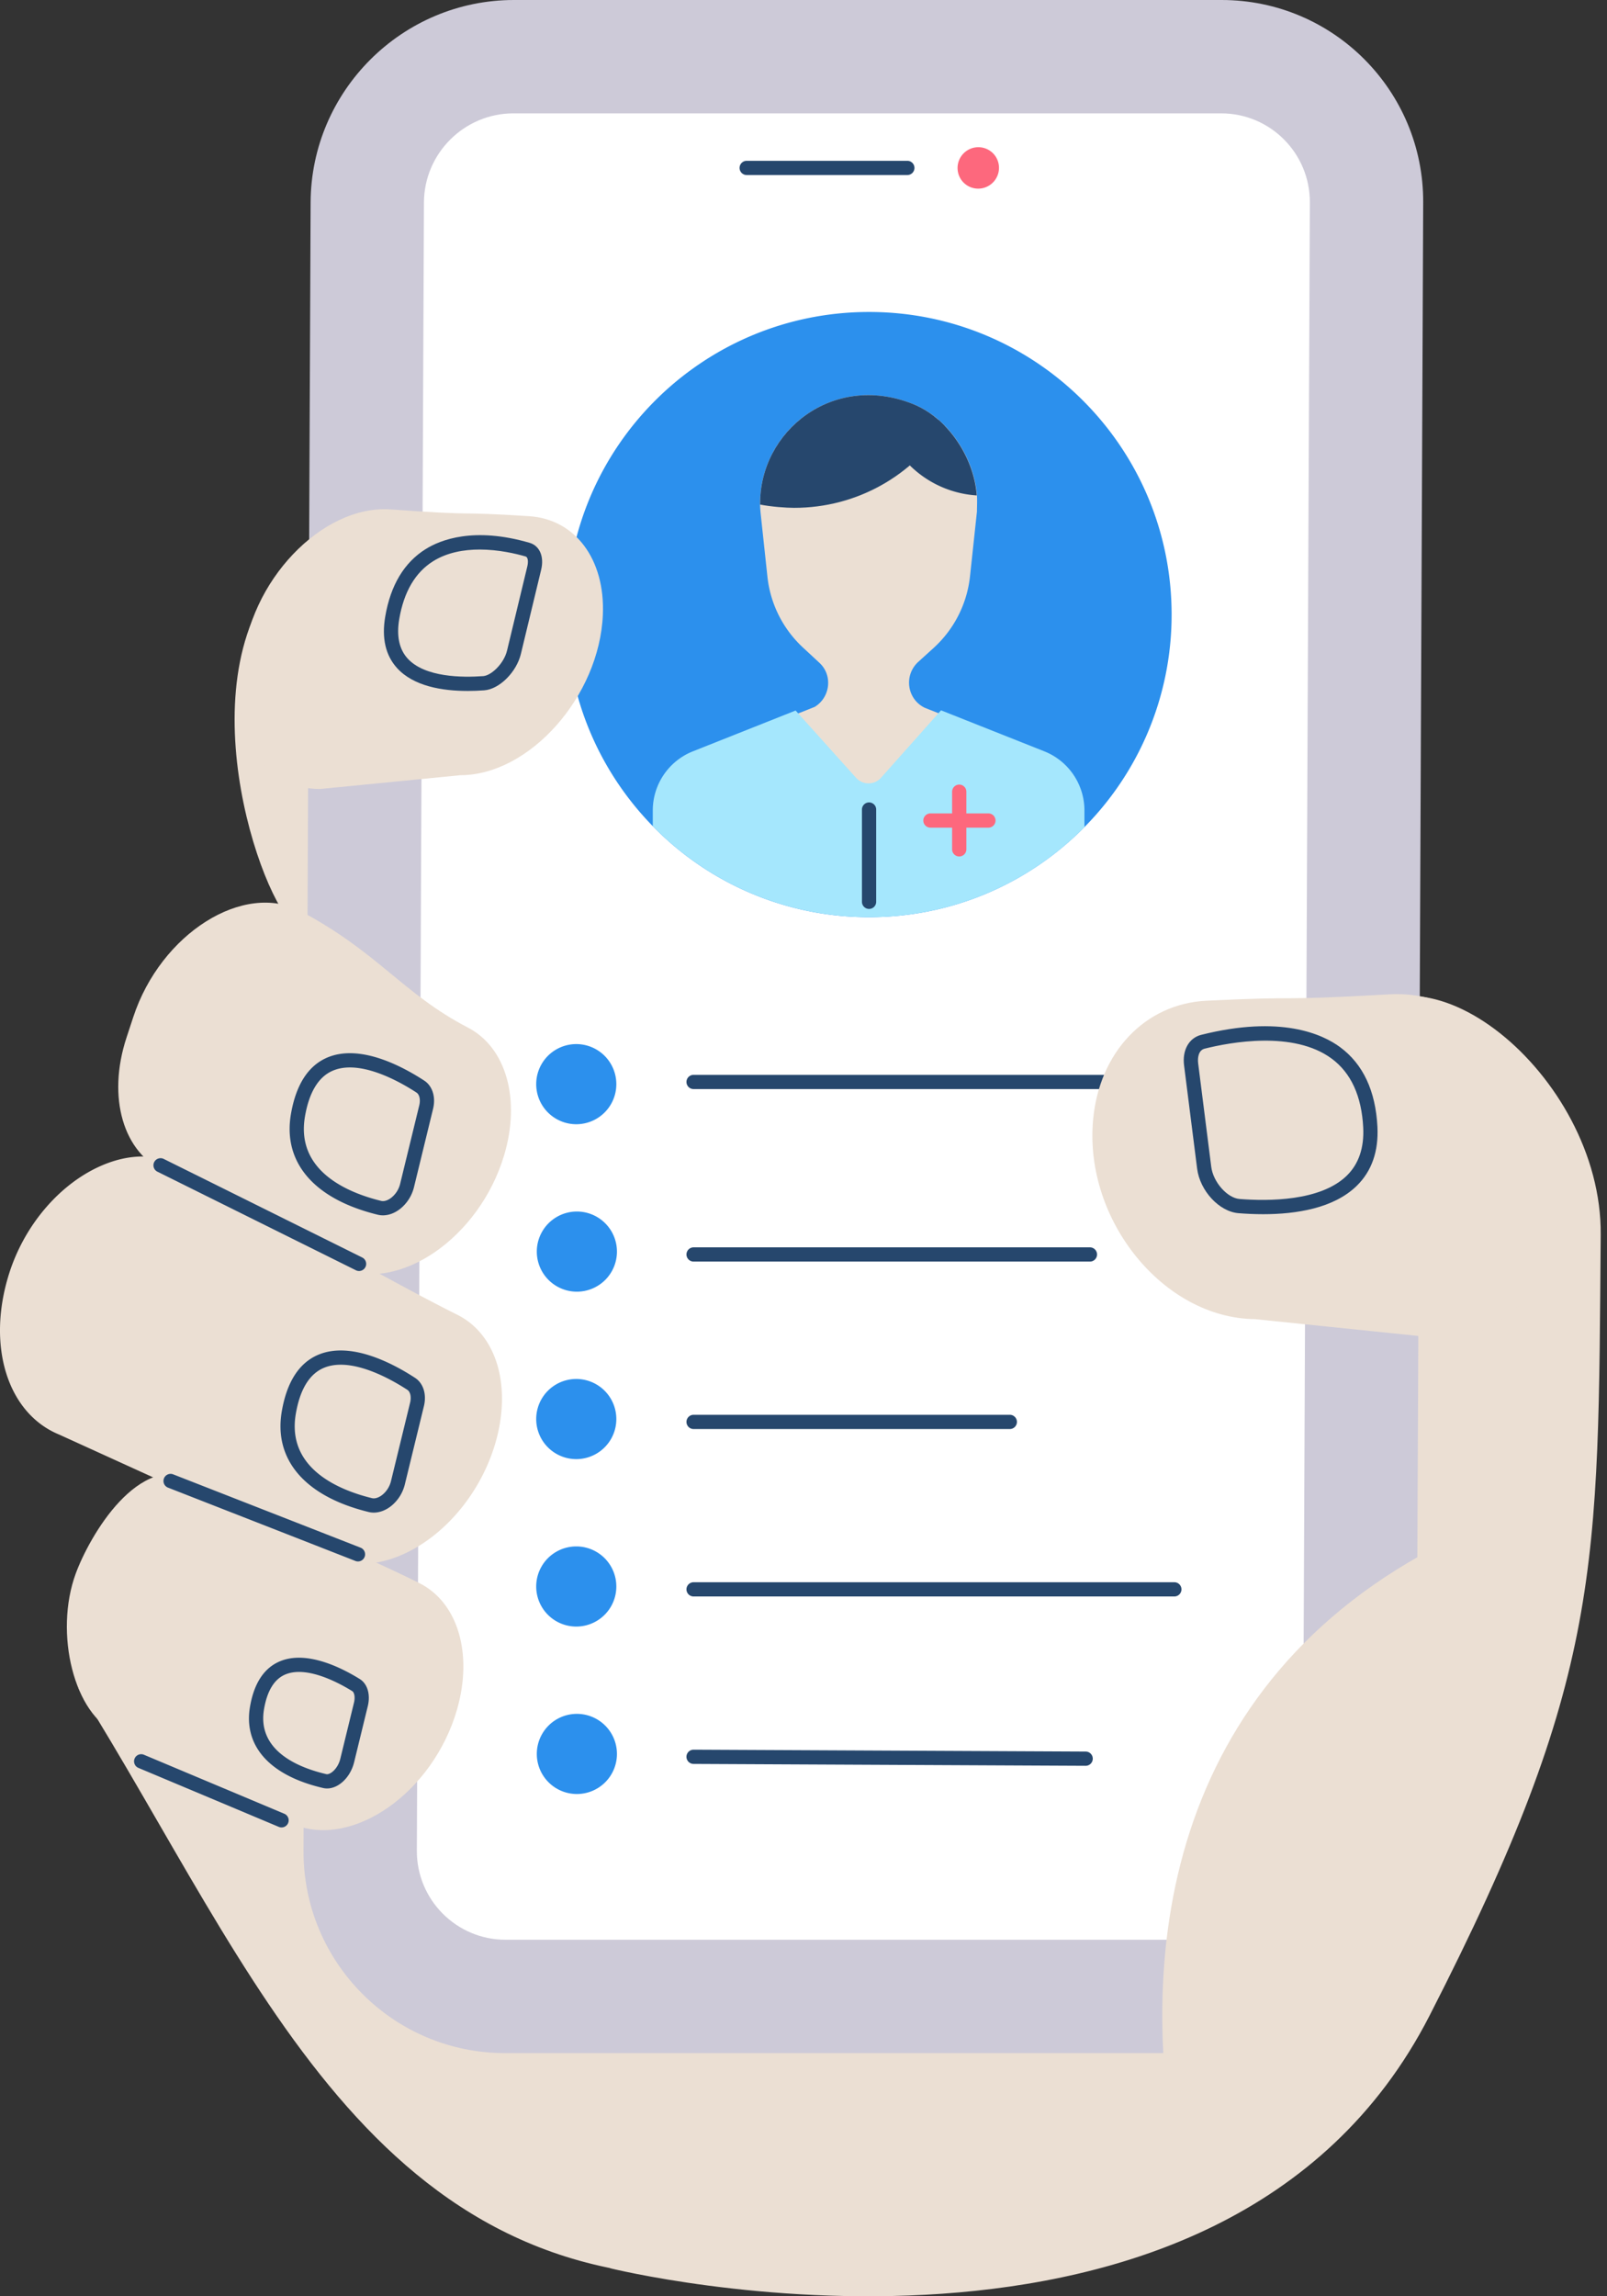
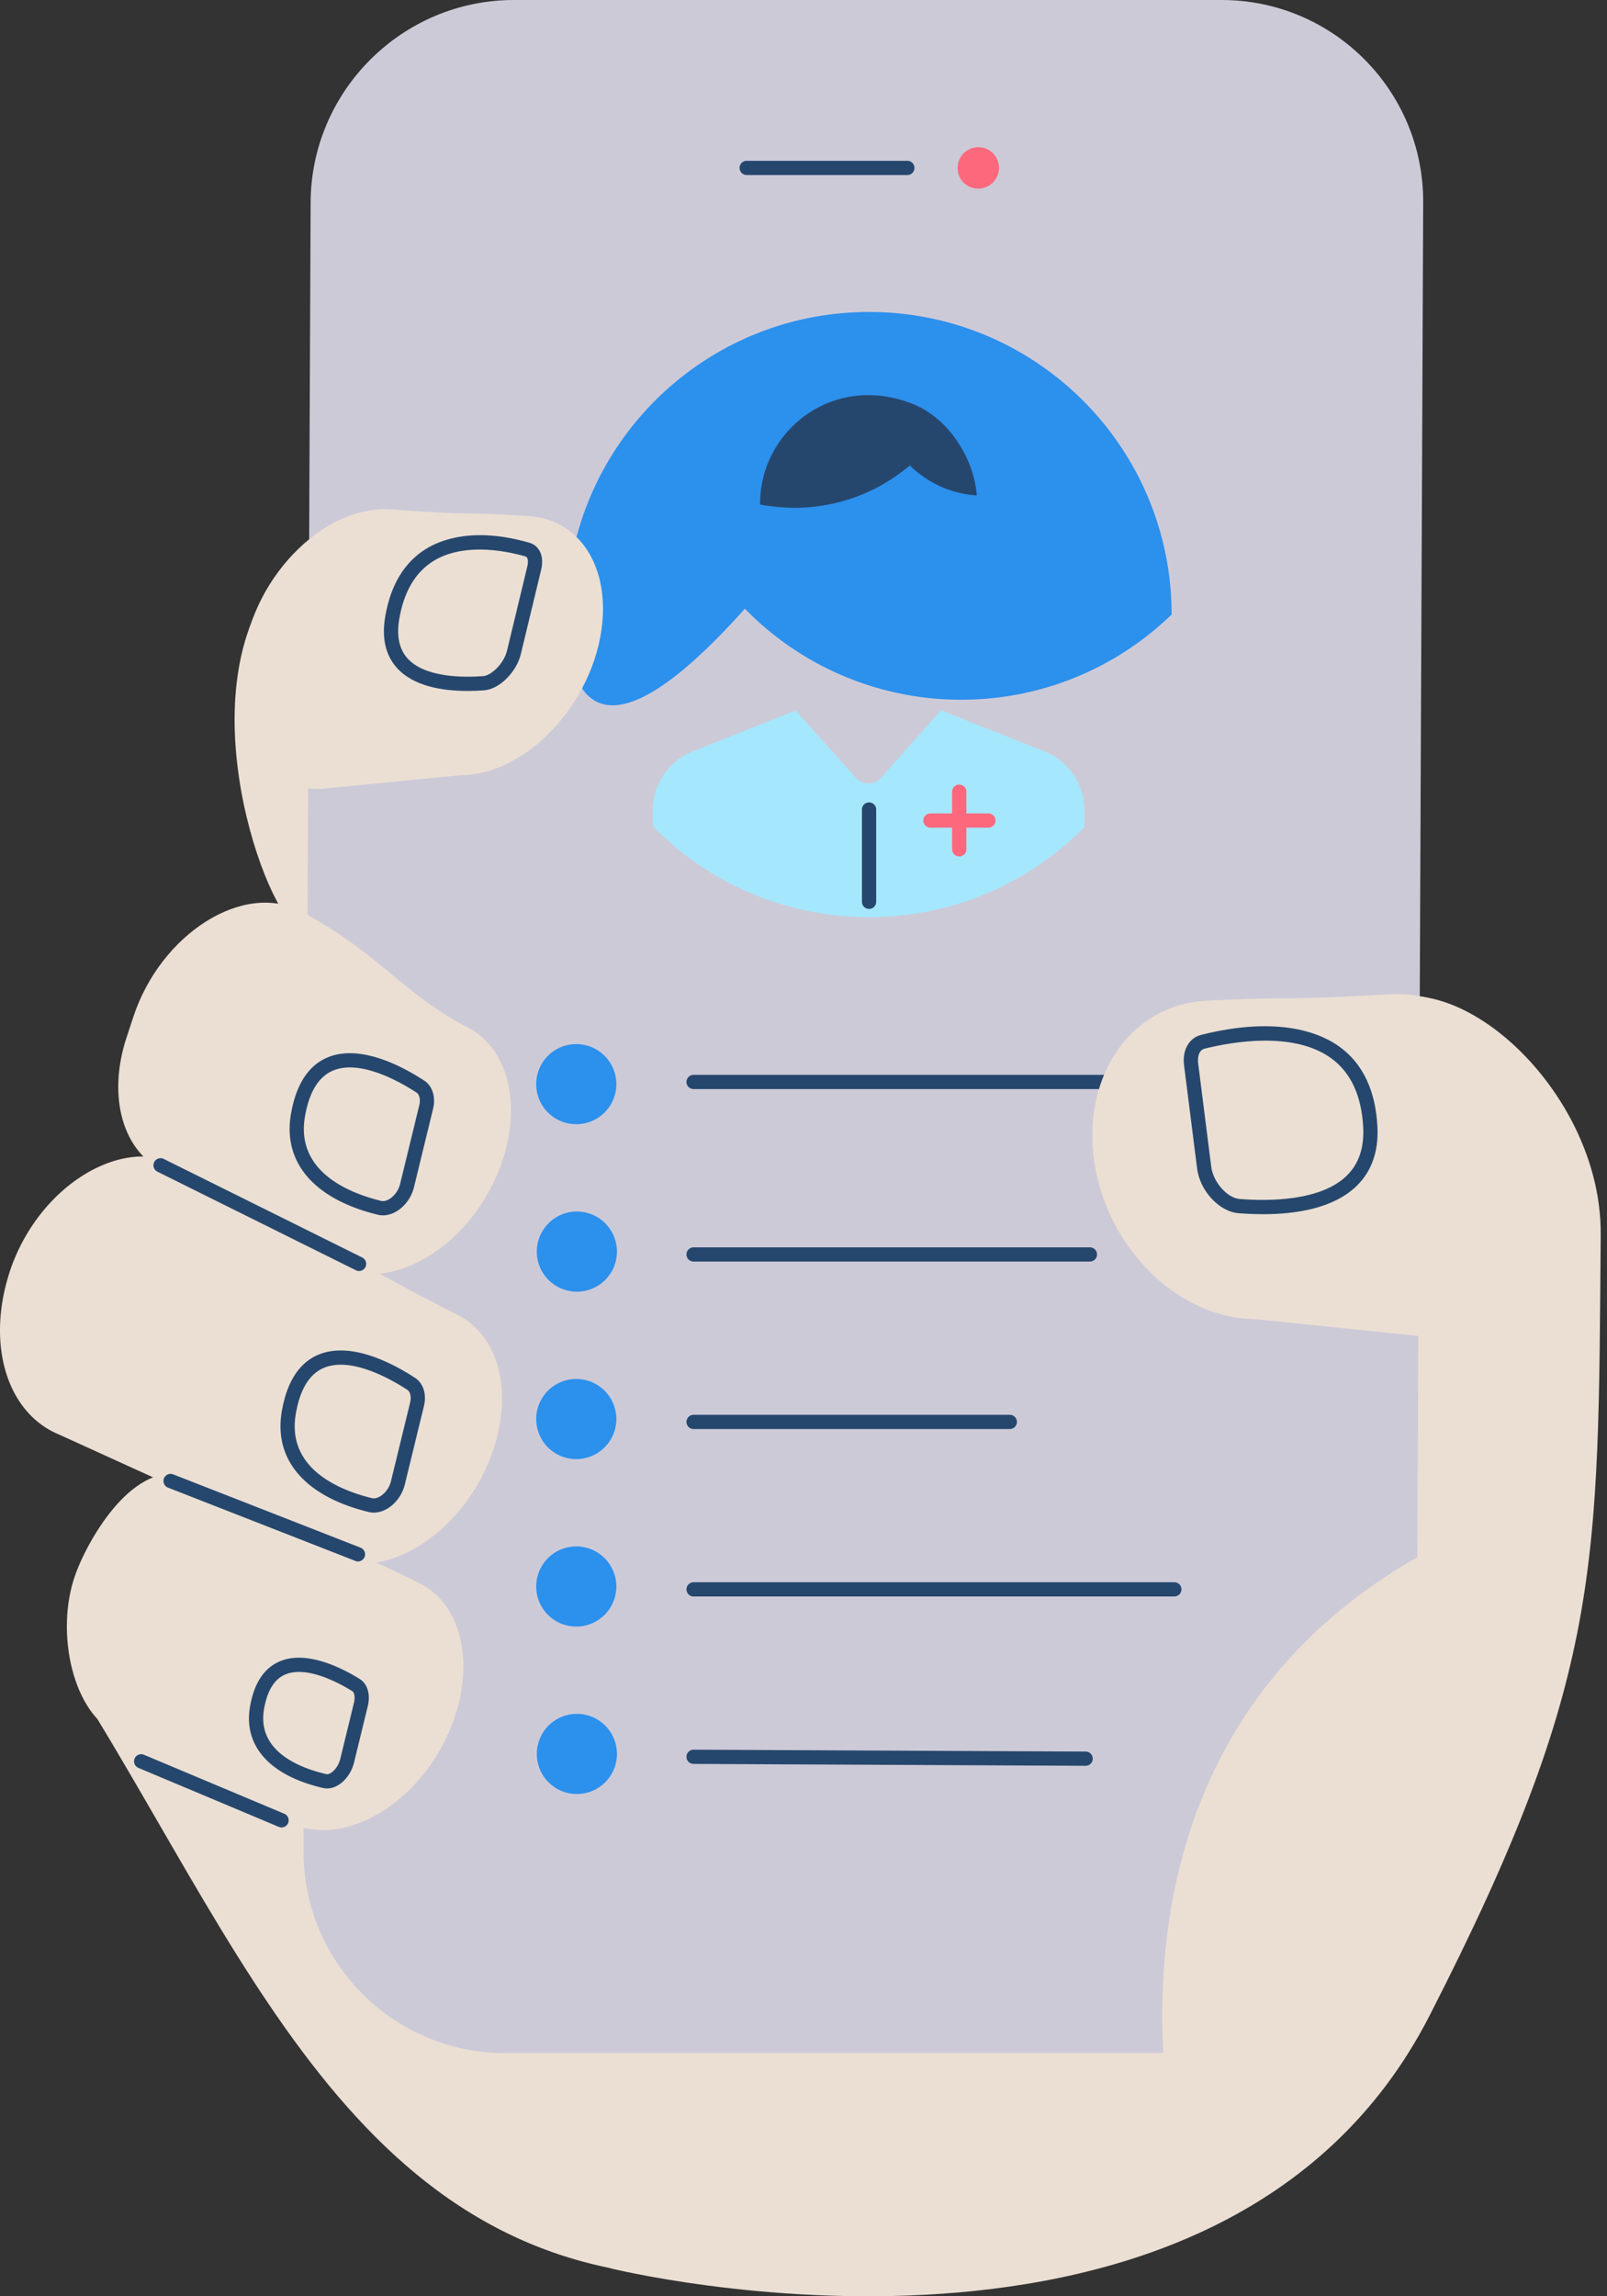
<svg xmlns="http://www.w3.org/2000/svg" fill="none" viewBox="0 0 175 250">
  <rect x="0" y="0" width="175" height="250" fill="#333333" stroke="none" />
  <g clip-path="url(#a)">
    <path d="M155.667 219.464c18.922-36.943 18.347-48.831 18.649-85.048.146-17.52-20.06-33.58-28.007-22.14l-79.873 134.67s66.668 16.57 89.231-27.482Z" fill="#EBDFD3" />
    <path d="M139.295 223.622c7.39-15.465 16.263-39.432 16.922-59.054.897-26.73.502-44.854-10.576-55.195-4.273-3.988-13.226-1.321-14.422 9.351-1.265 11.283 2.382 36.282-6.666 41.337C103.47 171.84 11.235 184.986 8.54 183.796c19.259 30.757 32.028 66.367 72.298 64.069 17.54-1 44.869 4.196 58.457-24.243ZM52.75 56.898c-5.563-4.44-12.927-3.638-21.119 4.378-12.003 11.747-3.164 37.056.52 39.51l9.98 19.061c5.053 3.367 9.178-42.182 12.35-49.927 2.12-5.175 1.454-10.48-1.73-13.022Z" fill="#EBDFD3" />
    <path d="M132.072 223.526H54.999c-12.154 0-22-9.888-21.947-22.042l.773-179.442C33.878 9.888 43.808 0 55.963 0h77.072c12.155 0 22 9.888 21.948 22.043l-.773 179.441c-.053 12.154-9.984 22.042-22.138 22.042Z" fill="#CDCAD8" />
-     <path d="M55.91 12.342c-5.35 0-9.72 4.351-9.743 9.7l-.773 179.441c-.023 5.349 4.31 9.701 9.658 9.701h77.073c5.349 0 9.719-4.352 9.742-9.701l.774-179.44c.023-5.35-4.31-9.701-9.659-9.701H55.909Z" fill="#fff" />
    <path d="M50.96 111.878c-7.118-3.702-9.735-8.167-18.196-12.662-6.202-3.296-15.255 2.411-18.247 11.501l-.737 2.238c-2.148 6.526-.36 12.634 4.287 14.639l18.989 10.453c6.372 2.75 15.135-3.264 17.835-12.242 1.835-6.101.24-11.758-3.93-13.927ZM45.645 172.345c-7.192-3.569-15.748-6.933-24.297-11.269-6.267-3.179-11.623 6.226-13.097 10.233-2.387 6.488-.176 15.457 4.513 17.376l19.24 9.951c6.433 2.633 15.156-3.502 17.758-12.488 1.768-6.105.097-11.713-4.117-13.803Z" fill="#EBDFD3" />
    <path d="M30.66 198.957c-.1 0-.203-.02-.3-.061l-15.314-6.434a.776.776 0 0 1 .6-1.43l15.314 6.435a.775.775 0 0 1-.3 1.49ZM35.617 194.713c-.145 0-.29-.016-.431-.049-5.786-1.34-8.688-4.559-7.964-8.832.426-2.511 1.484-4.163 3.145-4.912 2.914-1.315 6.77.613 8.81 1.879.841.522 1.184 1.681.875 2.952l-1.487 6.1c-.403 1.655-1.69 2.862-2.948 2.862Zm-3.055-12.686c-.552 0-1.08.091-1.558.306-1.161.524-1.92 1.788-2.253 3.758-.78 4.597 3.916 6.398 6.784 7.063.419.094 1.258-.578 1.524-1.671l1.487-6.099c.158-.65.022-1.138-.187-1.268-1.14-.707-3.642-2.089-5.797-2.089ZM41.699 132.317c-.188 0-.374-.022-.554-.066-6.922-1.688-10.37-5.684-9.462-10.962.547-3.176 1.864-5.24 3.915-6.133 3.544-1.543 8.164.901 10.603 2.494.895.585 1.272 1.79.96 3.069l-2.082 8.545a4.353 4.353 0 0 1-1.464 2.317c-.597.481-1.271.736-1.916.736Zm-3.594-16.102c-.664 0-1.303.108-1.888.363-1.542.671-2.553 2.345-3.006 4.974-1.03 5.986 4.759 8.329 8.301 9.193.322.08.744-.06 1.13-.371a2.77 2.77 0 0 0 .93-1.477l2.083-8.545c.152-.623.03-1.187-.302-1.404-1.409-.921-4.529-2.733-7.248-2.733Z" fill="#26476D" />
    <path d="M157.486 167.858c7.689-3.859 5.356 24.856-3.115 45.774-8.47 20.919-24.786 28.514-25.863 23.489-5.087-23.74-1.695-53.869 28.978-69.263ZM49.714 143.24c-7.192-3.568-21.858-11.996-30.407-16.332-6.267-3.179-15.287 2.655-18.18 11.756-2.491 7.841-.247 15.104 5.38 17.407l29.567 13.461c6.431 2.632 15.154-3.503 17.756-12.488 1.768-6.106.098-11.713-4.116-13.804Z" fill="#EBDFD3" />
    <path d="M39.27 170.271a8.524 8.524 0 0 1-3.246-.619L6.452 156.189c-5.653-2.314-7.947-9.701-5.448-17.564 1.7-5.346 5.614-9.866 10.217-11.794 2.902-1.216 5.794-1.23 8.144-.038 4.211 2.136 9.929 5.277 15.458 8.314 5.81 3.193 11.3 6.208 14.948 8.018 4.301 2.134 5.982 7.742 4.183 13.955-1.513 5.225-5.222 9.81-9.68 11.965-1.687.815-3.391 1.226-5.004 1.226Zm-23.726-44.104c-1.36 0-2.79.301-4.223.902-4.535 1.9-8.393 6.358-10.07 11.634-2.457 7.731-.227 14.985 5.304 17.248l29.572 13.464c2.368.969 5.223.756 8.034-.603 4.394-2.124 8.052-6.647 9.545-11.804 1.763-6.088.136-11.575-4.05-13.651-3.653-1.813-9.144-4.829-14.957-8.023-5.528-3.037-11.243-6.176-15.45-8.31-1.127-.571-2.382-.857-3.705-.857Z" fill="#EBDFD3" />
    <path d="M38.984 169.997a.78.78 0 0 1-.282-.054l-20.407-7.983a.775.775 0 1 1 .565-1.444l20.407 7.983a.776.776 0 0 1-.283 1.498ZM39.099 138.376a.771.771 0 0 1-.344-.081L17.14 127.563a.775.775 0 1 1 .69-1.388l21.614 10.731a.775.775 0 0 1-.345 1.47ZM40.702 164.681c-.188 0-.373-.022-.553-.065-6.922-1.689-10.37-5.685-9.462-10.963.547-3.176 1.864-5.24 3.914-6.133 3.544-1.543 8.165.901 10.604 2.494.895.585 1.272 1.789.96 3.069l-2.083 8.545a4.353 4.353 0 0 1-1.464 2.317c-.596.481-1.271.736-1.916.736Zm-3.594-16.102c-.663 0-1.303.108-1.888.363-1.541.671-2.553 2.345-3.005 4.974-1.03 5.986 4.758 8.329 8.3 9.193.322.079.745-.06 1.13-.371.452-.364.791-.902.931-1.477l2.083-8.545c.151-.623.03-1.187-.302-1.404-1.41-.921-4.53-2.733-7.249-2.733Z" fill="#26476D" />
-     <path d="M127.586 66.906a32.839 32.839 0 0 1-10.029 23.673c-5.93 5.744-14.009 9.275-22.915 9.275a32.84 32.84 0 0 1-23.556-9.91C65.275 84 61.694 75.87 61.694 66.905c0-18.19 14.75-32.94 32.948-32.94 18.194 0 32.944 14.75 32.944 32.94Z" fill="#2C90ED" />
-     <path d="m113.436 82.114-12.729-5.056c-1.924-.927-2.316-3.51-.719-4.99l1.71-1.551a12.313 12.313 0 0 0 3.936-7.792l.755-7.037c0-.557.04-1.153 0-1.75-.199-2.782-1.551-5.605-3.538-7.633-.199-.199-.398-.397-.637-.596-.874-.756-1.828-1.352-2.862-1.75-8.667-3.419-16.658 2.982-16.579 10.973 0 .398.04.756.08 1.153l.716 6.68a12.308 12.308 0 0 0 3.935 7.792l1.67 1.55c1.56 1.374 1.246 3.823-.455 4.853l-12.976 5.154a6.816 6.816 0 0 0-4.3 6.334h46.293a6.816 6.816 0 0 0-4.3-6.334Z" fill="#EBDFD3" />
+     <path d="M127.586 66.906c-5.93 5.744-14.009 9.275-22.915 9.275a32.84 32.84 0 0 1-23.556-9.91C65.275 84 61.694 75.87 61.694 66.905c0-18.19 14.75-32.94 32.948-32.94 18.194 0 32.944 14.75 32.944 32.94Z" fill="#2C90ED" />
    <path d="M118.094 88.234v1.813a32.824 32.824 0 0 1-23.452 9.806 32.84 32.84 0 0 1-23.555-9.91v-1.709a6.928 6.928 0 0 1 4.366-6.434l11.188-4.444 6.588 7.33c.727.804 1.99.8 2.713-.01l6.534-7.342 11.251 4.466a6.929 6.929 0 0 1 4.367 6.434Z" fill="#A5E7FD" />
    <path d="M94.64 98.955a.775.775 0 0 1-.775-.775V88.136a.775.775 0 1 1 1.55 0V98.18a.775.775 0 0 1-.775.775Z" fill="#26476D" />
    <path d="M107.596 90.108h-6.273a.775.775 0 0 1 0-1.55h6.273a.776.776 0 1 1 0 1.55Z" fill="#FD687D" />
    <path d="M104.459 93.245a.775.775 0 0 1-.775-.776v-6.273a.775.775 0 1 1 1.551 0v6.273a.776.776 0 0 1-.776.776Z" fill="#FD687D" />
    <path d="M102.892 46.305c-3.459 5.407-9.501 8.985-16.42 8.985-.856 0-2.504-.12-3.697-.358-.079-7.99 7.912-14.392 16.579-10.972 1.312.516 2.465 1.312 3.499 2.385l.039-.04Z" fill="#26476D" />
    <path d="M106.366 53.939a11.396 11.396 0 0 1-9.104-5.606c-.398-.636-.676-1.312-.954-1.988 1.828-1.113 3.975-1.272 5.884-.636.238.199.437.398.636.596 1.988 2.028 3.339 4.85 3.538 7.634ZM123.521 118.57h-47.99a.775.775 0 1 1 0-1.55h47.99a.776.776 0 1 1 0 1.55Z" fill="#26476D" />
    <path d="M62.755 122.397a4.362 4.362 0 1 0 0-8.725 4.362 4.362 0 0 0 0 8.725ZM62.755 140.627a4.363 4.363 0 1 0 0-8.725 4.363 4.363 0 0 0 0 8.725Z" fill="#2C90ED" />
    <path d="M118.691 137.351h-43.16a.775.775 0 1 1 0-1.55h43.16a.775.775 0 0 1 0 1.55Z" fill="#26476D" />
    <path d="M62.755 158.857a4.362 4.362 0 1 0 0-8.725 4.362 4.362 0 0 0 0 8.725Z" fill="#2C90ED" />
    <path d="M109.966 155.582H75.532a.775.775 0 0 1 0-1.551h34.434a.775.775 0 0 1 0 1.551Z" fill="#26476D" />
    <path d="M62.755 177.087a4.362 4.362 0 1 0 0-8.725 4.362 4.362 0 0 0 0 8.725Z" fill="#2C90ED" />
    <path d="M127.884 173.811H75.531a.775.775 0 1 1 0-1.55h52.353a.775.775 0 0 1 0 1.55Z" fill="#26476D" />
    <path d="M62.755 195.317a4.363 4.363 0 1 0 0-8.725 4.363 4.363 0 0 0 0 8.725Z" fill="#2C90ED" />
    <path d="M118.224 192.246h-.004l-42.692-.205a.775.775 0 0 1 .003-1.55h.004l42.692.204a.775.775 0 0 1-.003 1.551Z" fill="#26476D" />
    <path d="M131.379 108.952c11.408-.559 6.355.069 19.964-.698 9.975-.562 19.182 9.876 18.557 21.038l-.154 2.748c-.449 8.014-5.952 13.698-13.189 13.623l-19.899-2.046c-9.926-.104-18.586-10.733-17.628-21.635.65-7.409 5.665-12.702 12.349-13.03Z" fill="#EBDFD3" />
    <path d="M137.554 132.192c-.933 0-1.839-.043-2.685-.11-2.093-.166-4.198-2.433-4.504-4.851l-1.424-11.254c-.209-1.647.541-2.977 1.864-3.31 8.65-2.173 13.196-.092 15.136 1.343 2.493 1.843 3.858 4.756 4.058 8.657.137 2.684-.625 4.854-2.265 6.449-2.492 2.424-6.543 3.076-10.18 3.076Zm-7.075-16.41 1.424 11.254c.21 1.66 1.74 3.394 3.088 3.501 3.129.247 8.803.248 11.663-2.532 1.306-1.27 1.91-3.04 1.797-5.259-.175-3.415-1.329-5.935-3.431-7.49-4.157-3.074-11.062-1.783-13.837-1.085-.649.163-.789.939-.704 1.611Z" fill="#26476D" />
    <path d="M57.606 56.197c-8.582-.55-4.819.004-15.046-.734-7.498-.54-15.515 7.89-16.161 16.988l-.159 2.241c-.463 6.533 3.134 11.21 8.62 11.208l15.274-1.502c7.526-.003 15.15-8.591 15.517-17.483.25-6.041-3.016-10.396-8.045-10.718Z" fill="#EBDFD3" />
    <path d="M50.92 75.225c-2.778 0-5.889-.519-7.683-2.493-1.253-1.379-1.686-3.265-1.286-5.606.581-3.41 2.06-5.878 4.393-7.339 1.624-1.016 5.254-2.458 11.323-.691 1.102.32 1.61 1.502 1.262 2.941l-2.206 9.158c-.48 1.99-2.344 3.84-3.99 3.962-.574.042-1.185.069-1.813.069Zm1.311-15.395c-1.708 0-3.528.31-5.064 1.271-1.943 1.216-3.184 3.331-3.688 6.286-.316 1.847-.01 3.294.906 4.303 1.873 2.06 5.963 2.088 8.235 1.92.883-.064 2.254-1.36 2.596-2.779l2.206-9.157c.113-.466.102-1.006-.188-1.09-1.038-.302-2.939-.755-5.003-.755Z" fill="#26476D" />
    <path d="M108.123 19.875c.883-.882.888-2.31.01-3.19a2.256 2.256 0 0 0-3.19.004 2.256 2.256 0 0 0-.01 3.19c.878.88 2.306.878 3.19-.004Z" fill="#FD687D" />
    <path d="M98.81 19.057H81.314a.775.775 0 1 1 0-1.55h17.494a.775.775 0 1 1 0 1.55Z" fill="#26476D" />
  </g>
  <defs>
    <clipPath id="a">
      <path fill="#fff" d="M0 0h174.317v250H0z" />
    </clipPath>
  </defs>
</svg>